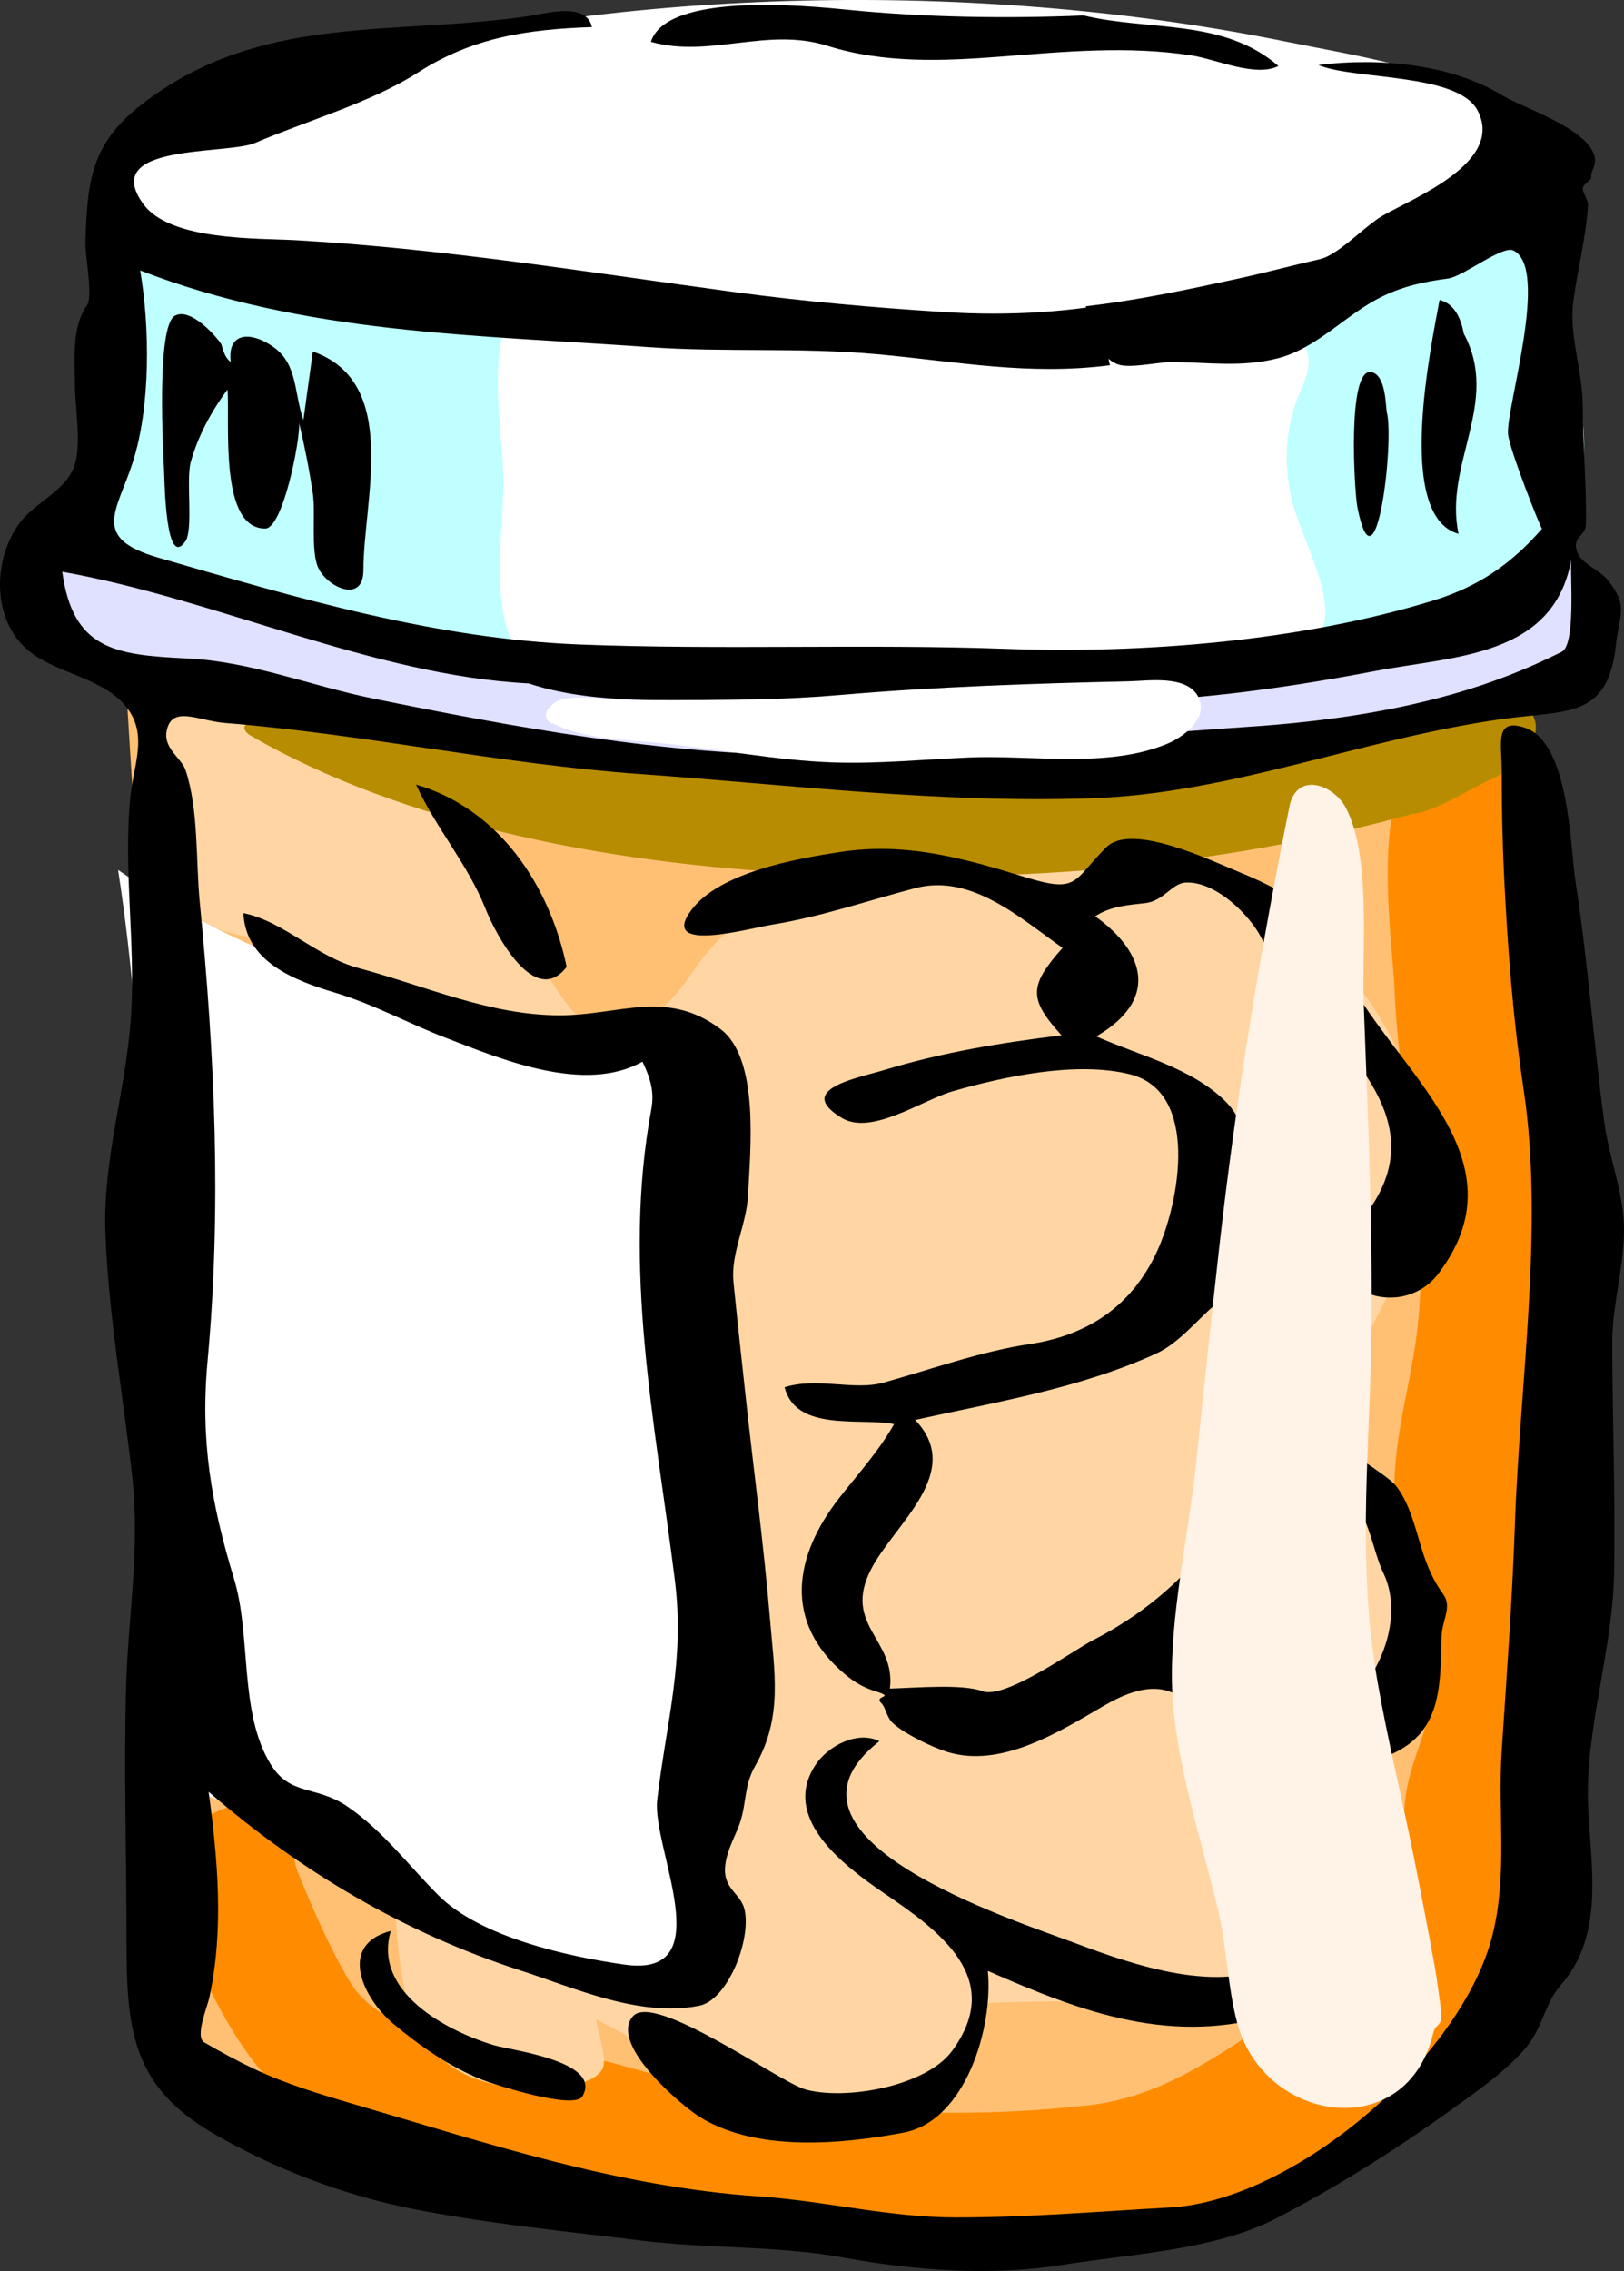
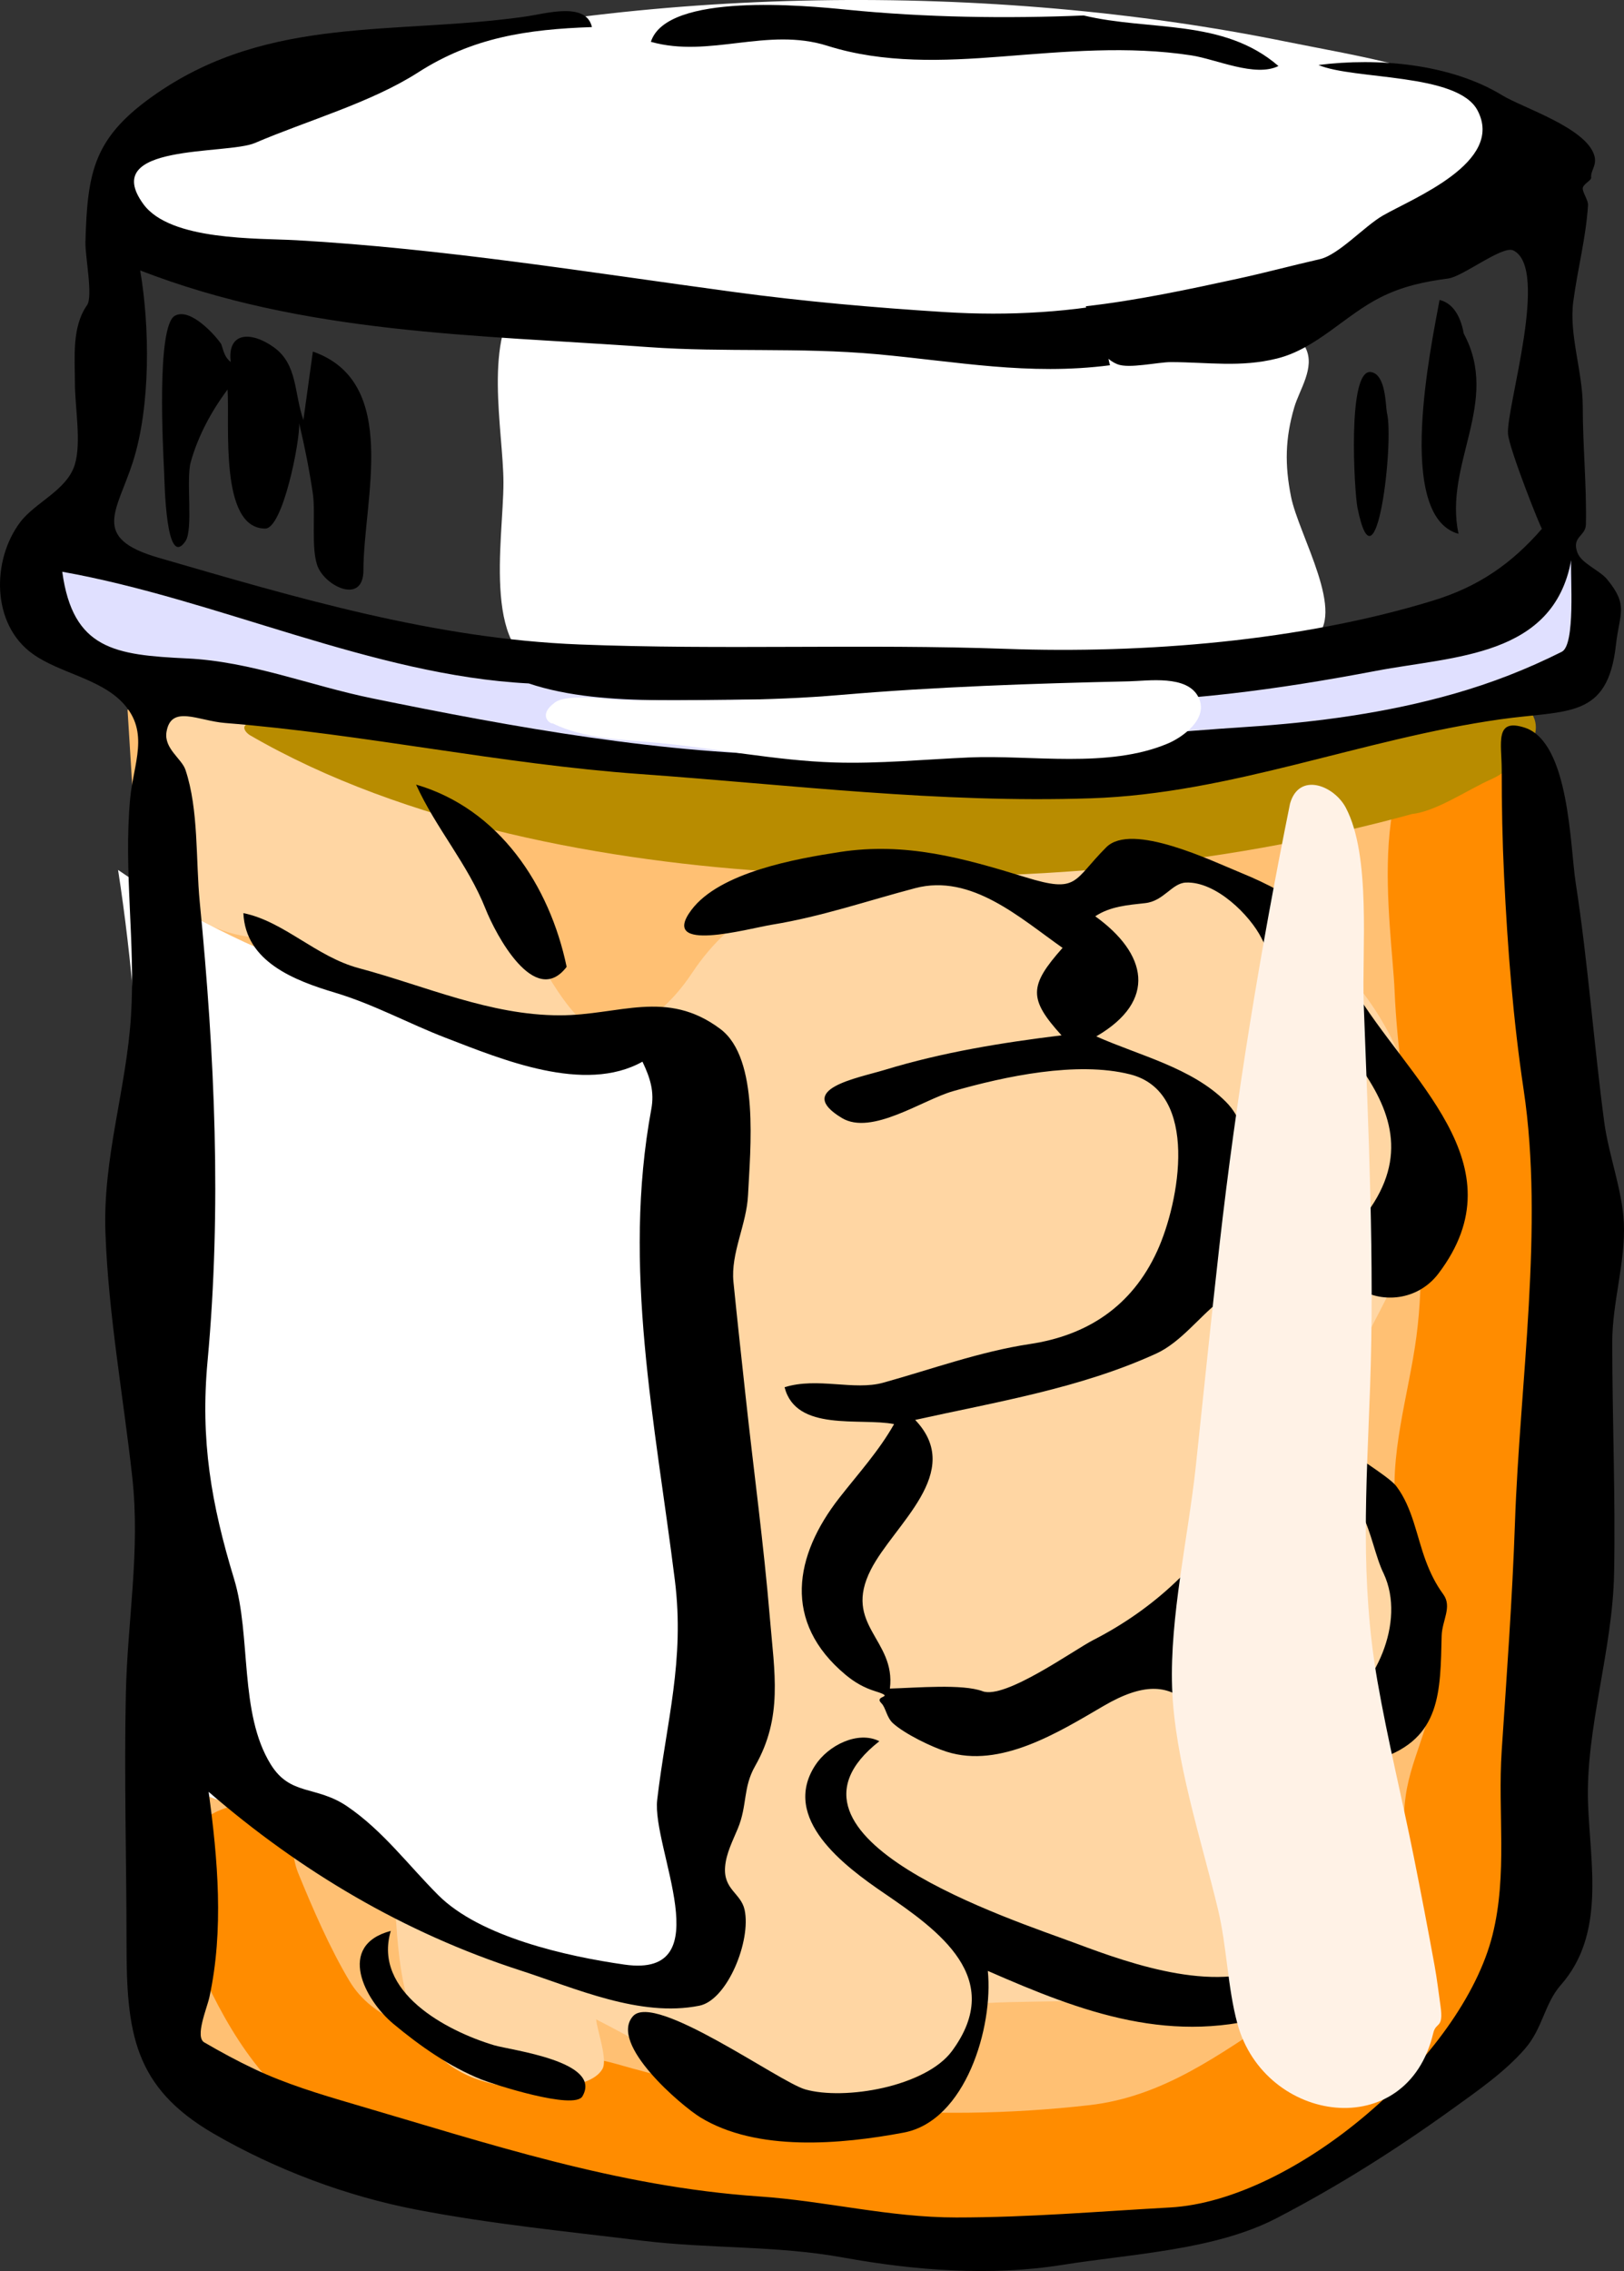
<svg xmlns="http://www.w3.org/2000/svg" width="154.228" height="215.552">
  <rect width="100%" height="100%" fill="#333333" stroke="none" />
  <g>
    <title>Layer 1</title>
    <g externalResourcesRequired="false" id="g3">
      <path fill="#FFC073" id="path5" d="m12.112,67.368c1.993,31.615 3.77,63.216 5.367,94.853c0.464,9.185 0.928,18.369 1.391,27.554c0.081,1.588 0.161,3.175 0.241,4.762c0.046,0.925 8.45,4.061 9.301,4.432c13.203,5.762 28.156,11.632 42.636,12.921c15.542,1.385 29.987,0.141 45.204,-3.263c14.969,-3.349 26.591,-11.009 29.394,-26.588c2.526,-14.043 2.86,-28.622 4.066,-42.82c1.313,-15.437 -1.4,-31.406 -2.577,-46.803c-0.675,-8.815 -1.349,-17.631 -2.022,-26.447c-21.755,4.191 -42.897,8.472 -65.229,7.434c-11.17,-0.52 -22.065,-0.697 -33.039,-2.776c-7.626,-1.445 -15.252,-2.89 -22.877,-4.335c-5.772,-1.094 -6.525,-0.577 -11.856,1.076" />
      <path fill="#FF8C00" id="path7" d="m138.212,69.468c-8.933,1.413 -6.021,18.601 -5.773,24.522c0.473,11.289 3.596,21.301 2.074,32.878c-0.724,5.504 -2.682,11.346 -1.9,16.899c0.708,5.03 2.711,9.82 3.35,14.899c0.541,4.299 -1.901,7.644 -2.472,11.83c-0.733,5.377 1.069,10.709 1.122,16.07c-0.146,-0.454 -0.601,-0.955 -0.8,-1.399c-3.394,2.702 -8.453,3.523 -12.2,6c-5.818,3.846 -11.155,7.847 -18.192,8.645c-15.162,1.718 -30.137,0.338 -44.808,-3.895c-7.211,-2.08 -21.127,-0.736 -25.4,-7.851c-1.896,-3.157 -3.547,-6.992 -4.9,-10.3c-0.711,-1.738 -0.29,-3.389 -1.8,-4.899c-2.221,-2.222 -5.13,-1.792 -7.4,0c-4.182,3.302 -1.583,10.904 0.441,15.155c3.07,6.445 6.729,11.594 13.168,14.941c5.802,3.017 11.982,2.84 18.19,4.003c13.995,2.623 26.652,5.787 41.101,5.7c13.936,-0.083 26.342,-1.438 38.699,-8.501c4.46,-2.548 5.882,-6.036 9.701,-8.899c4.681,-3.51 8.197,-5.101 7.899,-11.6c-0.306,-6.663 -1.786,-12.516 0.1,-19.101c1.755,-6.129 0.888,-13.842 -2.641,-19.484c-2.476,-3.961 1.151,-14.582 2.007,-18.956c1.451,-7.411 2.29,-14.149 0.728,-21.612c-0.623,-2.977 -1.855,-5.23 -2.256,-8.332c-0.424,-3.281 -0.938,-6.577 -1.531,-9.832c-1.17,-6.425 -1.685,-12.651 -0.406,-19.084c-1.958,0.575 -5.957,0.469 -7.2,1.8c0.366,0.137 0.733,0.27 1.099,0.403" />
      <path fill="#FFD6A3" id="path9" d="m27.212,89.168c-8.569,0 -12.1,-3.419 -12.1,-12.047c0,-1.363 -0.877,-8.231 -0.2,-9.053c1.658,-2.011 9.234,-1.423 11.65,-1.34c7.5,0.258 12.98,6.768 17.014,12.314c2.169,2.982 4.029,6.268 6.015,9.377c1.364,2.137 4.172,7.986 6.622,9.048c3.903,1.693 7.684,-2.357 9.5,-5.1c3.924,-5.926 9.469,-8.408 16.5,-9.8c11.688,-2.314 30.397,-2.4 40.394,4.963c10.222,7.531 14.915,19.09 10.882,31.522c-1.54,4.749 -6.756,11.778 -6.575,16.615c0.09,2.409 2.055,4.147 3.3,6c1.789,2.664 2.638,5.064 3.101,8.3c0.747,5.227 -0.254,11.785 -4.622,15.344c-1.907,1.555 -6.3,3.08 -6.778,5.456c-0.414,2.056 2.252,5.941 3.093,7.833c6.1,13.728 -26.695,10.646 -32.692,11.667c2.652,5.661 -11.175,9.2 -14.753,9.2c-7.972,0 -14.091,-4.312 -20.947,-7.8c0.084,1.021 1.109,3.792 0.6,4.7c-1.262,2.247 -7.421,1.952 -9.5,1.6c-9.114,-1.547 -9.718,-9.408 -10.199,-17.1c5.792,0.469 11.164,2.565 16.837,3.578c2.51,0.448 5.507,1.164 8.063,0.722c4.292,-0.743 2.822,-2.491 2.666,-6.886c-0.475,-13.311 -2.354,-26.586 -3.473,-39.854c-0.299,-3.549 -1.479,-36.859 -2.07,-36.923c-11.554,-1.246 -26.039,-0.87 -32.328,-12.336" />
      <path fill="#B88C00" id="path11" d="m23.712,69.768c14.743,8.55 34,12.046 50.731,13.031c20.473,1.205 40.527,-0.218 60.369,-5.731c-0.273,0.099 -0.625,0.134 -0.9,0.2c2.235,-0.084 5.612,-2.399 7.7,-3.3c1.832,-0.79 5.919,-4.102 3.5,-6.7c-1.62,-1.741 -10.109,0.491 -12.593,0.752c-5.549,0.585 -11.017,2.157 -16.507,3.148c-23.92,4.32 -47.083,2.778 -71,0.122c-6.713,-0.746 -13.45,-1.592 -20.126,-2.619c-1.959,-0.3 -2.004,0.532 -1.174,1.097" />
-       <path fill="#BFFFFF" id="path13" d="m10.313,22.268c11.873,3.027 23.711,3.988 35.907,4.678c11.369,0.643 22.403,2.217 33.692,3.275c20.767,1.945 47.052,0.971 64.8,-11.453c2.177,3.297 2.759,6.53 3.45,10.4c1.031,5.777 3.711,12.754 1.278,18.506c-5.481,12.962 -22.853,16.209 -35.349,17.516c-14.24,1.488 -28.488,1.157 -42.76,0.305c-14.35,-0.856 -28.122,-1.065 -42.053,-5.089c-6.667,-1.926 -23.532,-4.371 -21.217,-13.637c1.01,-4.042 2.691,-7.277 2.477,-11.581c-0.217,-4.369 -1.014,-8.548 -0.225,-12.92" />
      <path fill="#FFFFFF" id="path15" d="m48.513,28.068c2.471,0.808 4.84,0.798 7.399,0.8c5.417,0.004 10.632,0.738 16.008,1.448c14.387,1.899 27.927,1.452 42.292,1.452c3.005,0 7.974,-2.508 9.801,1.3c0.888,1.85 -0.604,3.902 -1.101,5.6c-0.864,2.958 -0.91,5.446 -0.304,8.481c0.733,3.672 5.387,11.29 2.104,13.519c-3.614,2.454 -13.021,0.781 -17.3,1.1c-9.113,0.679 -17.523,3.462 -26.822,3.074c-9.317,-0.389 -18.836,-0.127 -28.104,-1.196c-6.899,-0.795 -4.674,-12.373 -4.674,-17.828c0,-4.878 -2.023,-13.9 1.8,-17.75c-0.366,0 -0.733,0 -1.099,0" />
      <path fill="#FFFFFF" id="path17" d="m11.212,82.568c12.446,8.593 26.037,12.841 40.926,15.007c1.092,0.159 9.636,0.838 9.711,1.333c0.573,3.794 1.155,7.586 1.686,11.386c1.055,7.559 1.867,15.138 2.652,22.729c1.496,14.47 1.766,29.07 1.431,43.601c-0.03,1.333 0.266,8.659 -0.71,8.926c-3.424,0.934 -7.16,2.188 -10.772,1.551c-7.424,-1.311 -13.701,-4.285 -20.089,-8.26c-4.02,-2.501 -8.068,-4.844 -12.285,-6.996c-1.352,-0.69 -4.082,-0.991 -5.048,-2.078c-1.214,-1.364 -1.244,-6.152 -1.613,-7.974c-1.782,-8.813 -2.159,-17.83 -2.575,-26.785c-0.82,-17.618 -0.593,-34.953 -3.314,-52.44" />
      <path fill="#FFFFFF" id="path19" d="m92.513,32.168c14.32,-0.675 30.347,-0.906 43.65,-6.851c4.72,-2.109 15.154,-9.784 7.288,-14.789c-6.361,-4.047 -14.194,-5.132 -21.469,-6.606c-27.943,-5.66 -60.937,-5.296 -88.57,1.746c-6.592,1.68 -20.181,4.458 -21.97,12.33c-1.393,6.131 20.874,9.538 24.791,10.303c17.545,3.429 38.589,6.124 56.28,3.867" />
      <path id="path21" d="m102.912,1.468c6.266,1.505 13.265,0.262 18.5,4.8c-2.219,1.089 -5.896,-0.646 -8.272,-1.011c-5.997,-0.922 -12.006,-0.358 -18.027,0.111c-5.525,0.431 -11.188,0.667 -16.538,-1.022c-5.728,-1.809 -11.184,1.198 -16.762,-0.377c1.507,-4.717 14.747,-3.436 18.568,-3.054c7.566,0.757 15.253,0.853 22.531,0.553" />
      <path id="path23" d="m105.412,34.668c-7.754,1 -14.534,-0.359 -22.13,-1.048c-7.414,-0.673 -14.42,-0.156 -21.68,-0.674c-16.467,-1.176 -32.688,-1.228 -48.29,-7.278c0.909,5.293 1.014,12.853 -0.7,18.2c-1.488,4.642 -4.034,7.188 2.416,9.06c13.164,3.821 26.218,7.698 39.984,8.241c13.524,0.533 27.047,-0.067 40.537,0.416c13.051,0.467 28.017,-0.726 40.59,-4.593c4.258,-1.31 7.417,-3.481 10.302,-6.811c-0.077,0.089 -3.138,-7.616 -3.229,-9.012c-0.168,-2.544 3.976,-15.722 0.5,-17.4c-1.023,-0.494 -4.776,2.477 -6.168,2.663c-2.305,0.307 -4.322,0.733 -6.413,1.778c-3.389,1.694 -6.083,4.875 -9.841,5.815c-3.474,0.869 -6.561,0.353 -10.078,0.344c-1.247,-0.003 -4.013,0.647 -5.1,0.2c-2.002,-0.824 -2.179,-3.123 -3,-5.5c4.878,-0.555 9.704,-1.588 14.497,-2.629c2.592,-0.564 5.147,-1.253 7.732,-1.841c1.782,-0.405 4.233,-3.125 5.971,-4.129c2.843,-1.645 11.623,-5.065 9,-10c-1.896,-3.568 -11.729,-2.87 -15.101,-4.3c5.626,-0.715 12.524,-0.134 17.467,2.885c1.938,1.184 7.968,3.071 8.733,5.715c0.272,0.94 -0.372,1.402 -0.3,2.1c0.025,0.249 -0.785,0.618 -0.8,1c-0.017,0.413 0.529,1.133 0.5,1.6c-0.201,3.148 -0.975,5.964 -1.399,9.15c-0.419,3.138 0.899,6.687 0.899,9.95c0,3.715 0.375,7.511 0.3,11.2c-0.023,1.156 -1.39,1.146 -0.8,2.7c0.383,1.008 2.122,1.677 2.8,2.5c2.078,2.522 1.191,3.197 0.85,6.25c-0.786,7.037 -4.574,6.151 -10.949,7.05c-13.226,1.865 -25.588,7.059 -38.9,7.5c-14.499,0.48 -28.422,-1.272 -42.8,-2.3c-13.295,-0.952 -26.179,-3.79 -39.452,-4.85c-2.52,-0.201 -5.116,-1.765 -5.547,0.848c-0.26,1.574 1.444,2.537 1.8,3.6c1.271,3.796 0.966,8.548 1.359,12.574c1.421,14.554 2.086,28.99 0.741,43.526c-0.697,7.531 0.341,13.551 2.519,20.703c1.644,5.398 0.458,12.721 3.481,17.597c1.876,3.025 4.306,1.967 7.271,3.988c3.383,2.307 5.769,5.551 8.637,8.419c3.98,3.981 12.226,5.815 17.693,6.593c9.225,1.313 2.563,-11.084 3.1,-15.65c0.872,-7.404 2.633,-13.187 1.675,-20.846c-1.868,-14.94 -5.019,-29.673 -2.235,-44.704c0.306,-1.651 -0.097,-2.941 -0.84,-4.5c-5.509,3.083 -13.381,-0.225 -18.65,-2.25c-3.612,-1.388 -6.804,-3.176 -10.568,-4.306c-3.801,-1.14 -8.481,-2.913 -8.682,-7.544c3.84,0.776 6.908,4.142 10.969,5.225c6.319,1.686 12.43,4.475 19.081,4.475c5.632,0 10.135,-2.538 15.25,1.3c3.748,2.812 2.828,11.499 2.626,15.756c-0.133,2.809 -1.659,5.516 -1.385,8.252c0.363,3.632 0.766,7.263 1.159,10.892c0.758,6.999 1.715,13.982 2.3,21c0.435,5.212 1.252,9.4 -1.4,14.051c-1.177,2.063 -0.726,3.731 -1.65,5.949c-0.484,1.162 -1.095,2.335 -1.2,3.6c-0.182,2.195 1.5,2.502 1.85,4.101c0.637,2.915 -1.626,8.564 -4.3,9.101c-5.639,1.128 -11.778,-1.662 -17,-3.351c-11.044,-3.571 -20.893,-9.418 -29.6,-16.95c0.872,6.399 1.457,13.12 0.071,19.497c-0.227,1.041 -1.394,3.758 -0.487,4.284c1.595,0.926 3.152,1.771 4.819,2.556c2.981,1.403 6.167,2.363 9.323,3.288c12.94,3.788 25.066,7.851 38.524,8.775c6.434,0.441 12.339,2 18.753,2c6.846,0 13.479,-0.571 20.297,-0.949c11.876,-0.66 27.736,-14.296 30.63,-25.869c1.444,-5.78 0.481,-11.613 0.87,-17.481c0.479,-7.227 1.01,-14.4 1.26,-21.65c0.457,-13.23 2.766,-28.138 0.829,-41.058c-1.01,-6.738 -1.527,-13.43 -1.859,-20.235c-0.165,-3.385 -0.229,-6.762 -0.229,-10.151c0,-2.523 -0.706,-4.964 2.2,-4.006c4.237,1.397 4.287,11.257 4.827,14.732c1.169,7.528 1.704,15.147 2.71,22.7c0.416,3.12 1.72,6.457 1.862,9.567c0.168,3.674 -1.1,7.569 -1.1,11.293c0,7.327 0.313,14.655 0.174,21.981c-0.139,7.307 -2.724,14.777 -2.474,21.826c0.205,5.776 1.675,12.407 -2.589,17.24c-1.55,1.757 -1.713,4.116 -3.411,6.06c-1.94,2.221 -4.532,4.007 -6.909,5.719c-5.349,3.851 -10.79,7.29 -16.641,10.332c-5.895,3.064 -13.691,3.382 -20.398,4.453c-6.813,1.089 -14.026,0.526 -20.781,-0.7c-6.412,-1.164 -12.654,-0.813 -19.121,-1.604c-7.151,-0.875 -14.325,-1.58 -21.402,-2.941c-6.666,-1.281 -13.378,-3.803 -19.251,-7.203c-7.665,-4.438 -8.296,-9.674 -8.296,-18.155c0,-7.883 -0.234,-15.695 -0.063,-23.609c0.151,-6.973 1.388,-13.55 0.606,-20.591c-0.858,-7.725 -2.261,-15.37 -2.544,-23.15c-0.261,-7.166 1.991,-13.61 2.431,-20.65c0.429,-6.861 -0.726,-13.745 -0.081,-20.6c0.311,-3.309 1.866,-6.251 -0.65,-9c-2.165,-2.365 -6.031,-2.866 -8.6,-4.7c-3.945,-2.817 -3.904,-8.902 -1.2,-12.5c1.428,-1.901 4.471,-3.043 5.2,-5.5c0.627,-2.115 0,-5.419 0,-7.75c0,-2.403 -0.304,-5.274 1.15,-7.35c0.592,-0.846 -0.188,-4.64 -0.15,-6c0.189,-6.771 0.793,-9.996 6.785,-14.115c10.808,-7.429 22.665,-5.52 35.015,-7.285c1.91,-0.273 5.759,-1.432 6.3,1c-6.13,0.212 -11.315,0.973 -16.5,4.3c-4.491,2.882 -10.547,4.576 -15.5,6.7c-2.684,1.151 -14.832,-0.008 -10.6,5.8c2.559,3.512 10.885,3.222 14.547,3.431c14.026,0.802 27.666,3.038 41.568,4.917c6.616,0.894 13.322,1.485 19.984,1.902c3.045,0.19 6.105,0.203 9.15,0c1.476,-0.099 2.986,-0.242 4.45,-0.45c1.438,-0.205 1.702,3.908 2.022,5.19c0.025,0.101 0.052,0.205 0.077,0.308" />
      <path id="path25" d="m21.013,32.668c0.229,0.662 0.294,1.201 0.899,1.7c-0.355,-2.899 1.963,-2.941 4.101,-1.4c2.261,1.631 1.901,4.329 2.8,6.9c0.3,-2.167 0.6,-4.333 0.899,-6.5c8.33,2.911 4.801,14.111 4.801,20.75c0,3.234 -3.471,1.607 -4.301,-0.25c-0.714,-1.6 -0.226,-5.137 -0.5,-7c-0.333,-2.263 -0.775,-4.473 -1.3,-6.7c0.083,1.742 -1.557,10 -3.222,10c-4.368,0 -3.365,-9.831 -3.578,-13.2c-1.533,2.058 -2.813,4.417 -3.5,6.9c-0.461,1.667 0.26,6.385 -0.5,7.5c-1.866,2.738 -1.979,-5.542 -2.026,-6.57c-0.091,-2.002 -0.759,-13.847 1.026,-14.83c1.486,-0.817 3.918,1.95 4.401,2.7" />
      <path id="path27" d="m139.013,31.668c3.508,6.527 -1.919,12.349 -0.5,19c-6.073,-1.674 -2.572,-17.945 -1.801,-22.2c1.559,0.378 2.096,2.071 2.301,3.2" />
      <path id="path29" d="m131.712,39.168c0.708,2.721 -1.042,17.748 -2.8,9c-0.287,-1.427 -1.003,-13.234 1.3,-12.851c1.423,0.238 1.366,3.208 1.5,3.851" />
      <path fill="#E0E0FF" id="path31" d="m50.212,64.868c7.485,2.497 17.168,1.192 24.951,1.65c4.405,0.26 8.723,-0.671 13.25,-0.4c4.7,0.282 9.438,0.55 14.148,0.55c9.765,0 18.618,-1.191 28.151,-3c7.403,-1.404 16.814,-1.315 18.5,-10.5c-0.093,1.579 0.429,8.036 -0.896,8.698c-3.331,1.666 -6.643,2.956 -10.226,3.979c-6.408,1.831 -13.115,2.721 -19.757,3.154c-13.794,0.899 -27.692,2.669 -41.521,2.669c-13.486,0 -28.23,-2.679 -41.451,-5.383c-5.973,-1.222 -11.494,-3.5 -17.605,-3.791c-6.819,-0.325 -10.836,-0.841 -11.844,-8.226c14.734,2.62 29.499,9.842 44.3,10.6" />
      <path id="path33" d="m53.813,91.768c-3.034,3.969 -6.752,-3.11 -7.7,-5.5c-1.697,-4.276 -4.688,-7.604 -6.6,-11.8c7.893,2.306 12.689,9.568 14.3,17.3" />
      <path id="path35" d="m128.513,93.768c5.123,8.676 15.966,16.707 8.1,27.101c-3.768,4.979 -12.646,1.132 -7.6,-4.75c9.31,-10.855 -4.856,-18.367 -9.219,-27.088c-1.063,-2.125 -4.303,-5.395 -7.182,-5.263c-1.323,0.061 -2.084,1.754 -3.85,1.95c-1.681,0.186 -3.327,0.308 -4.75,1.25c4.898,3.521 5.949,8 0.1,11.4c4.073,1.816 9.064,2.964 12.301,6.2c2.87,2.871 1.699,7.222 1.699,10.9c0,2.402 -0.732,2.898 0.7,4.4c1.066,1.118 3.78,1.578 5.149,2.449c3.9,2.481 4.73,5.222 4.65,9.75c-0.032,1.832 -0.266,3.479 -0.75,5.25c-0.113,0.416 3.978,2.725 4.75,3.75c1.555,2.063 1.915,4.74 2.8,7.101c0.425,1.134 0.935,2.173 1.65,3.149c0.875,1.193 -0.113,2.484 -0.15,3.95c-0.133,5.292 -0.04,9.716 -5.85,11.649c-2.678,0.892 -5.623,0.328 -8.351,-0.049c-0.191,2.993 3.729,5.722 4.5,8.8c1.671,6.661 1.311,13.146 -5.829,15.418c-9.987,3.179 -18.596,-0.089 -27.57,-4.019c0.535,5.318 -2.094,14.243 -8,15.35c-5.991,1.123 -13.938,1.829 -19.3,-1.449c-1.809,-1.106 -8.715,-6.983 -6.4,-9.6c2.057,-2.324 13.891,6.24 16.356,6.944c3.732,1.065 11.441,-0.25 13.944,-3.645c5.096,-6.91 -1.237,-11.422 -6.47,-14.989c-3.763,-2.565 -9.792,-7.074 -6.53,-12.111c1.246,-1.925 4.077,-3.323 6.101,-2.3c-11.721,9.172 12.74,16.967 18.699,19.2c5.341,2.001 13.77,4.972 19.301,1.75c7.365,-4.291 0.653,-13.646 -2.934,-17.632c-4.963,-5.515 -6.105,-11.139 -13.768,-6.669c-4.278,2.496 -9.808,5.962 -14.899,4.351c-1.444,-0.457 -3.969,-1.683 -5.1,-2.7c-0.618,-0.557 -0.685,-1.485 -1.101,-1.899c-0.801,-0.798 1.479,-0.501 -0.6,-1.15c-1.059,-0.331 -1.948,-0.84 -2.801,-1.55c-6.029,-5.023 -4.874,-11.334 -0.6,-16.8c1.797,-2.298 3.759,-4.446 5.2,-7c-3.234,-0.63 -9.311,0.772 -10.399,-3.5c3.126,-0.978 6.587,0.343 9.366,-0.43c4.613,-1.281 9.188,-2.956 13.934,-3.671c5.403,-0.814 9.662,-3.532 12.085,-8.821c2.131,-4.653 4.057,-15.116 -2.585,-16.778c-5.053,-1.265 -11.851,0.187 -16.8,1.6c-2.907,0.83 -7.733,4.239 -10.551,2.55c-4.555,-2.731 1.459,-3.778 4.054,-4.568c5.519,-1.68 11.088,-2.58 16.797,-3.282c-3.136,-3.46 -3.104,-4.695 0.1,-8.3c-4.01,-2.811 -8.653,-7.076 -13.992,-5.67c-4.578,1.206 -8.905,2.704 -13.607,3.47c-2.277,0.371 -10.775,2.769 -7.65,-1.399c2.689,-3.587 9.957,-4.862 14.076,-5.497c6.276,-0.967 11.732,0.568 17.662,2.393c5.03,1.547 4.461,0.355 7.662,-2.846c2.405,-2.406 10.01,1.29 12.85,2.45c4.678,1.91 10.519,5.331 10.602,10.9" />
      <path fill="#FFD6A3" id="path39" d="m121.912,125.068c0,13.032 -6.265,24.549 -18.1,30.601c-1.811,0.926 -8.367,5.649 -10.501,4.851c-1.895,-0.711 -6.24,-0.325 -8.799,-0.251c0.585,-4.686 -4.512,-6 -1.801,-11.3c2.202,-4.305 8.945,-9.227 4.2,-14.2c7.679,-1.7 15.688,-3 22.9,-6.3c4.651,-2.129 7.169,-9.844 12.101,-3.401" />
      <path fill="#FFFFFF" id="path41" d="m39.313,139.168c-0.684,1.119 -1.693,1.975 -2.9,2.5c-1.623,-4.646 0.64,-9.298 0.5,-14c3.897,2.481 4.19,7.607 2.4,11.5" />
      <path fill="#FFD6A3" id="path43" d="m131.412,149.369c2.141,4.617 -0.866,10.955 -4.7,13.199c-2.893,1.693 -4.831,3.449 -7.15,0.801c-1.782,-2.037 -4.079,-3.745 -6.35,-5.2c4.833,-3.965 7.577,-9.434 11.037,-14.493c2.172,-3.175 3.114,-3.66 5.063,-0.007c0.925,1.733 1.317,4.128 2.1,5.7" />
      <path id="path45" d="m37.112,183.268c-1.715,5.782 5.267,9.491 9.8,10.851c1.6,0.479 10.343,1.521 8.4,4.85c-0.782,1.34 -8.473,-1.146 -9.601,-1.6c-3.062,-1.23 -5.846,-3.189 -8.366,-5.289c-2.699,-2.25 -5.437,-7.423 -0.233,-8.812" />
      <path fill="#FFF2E6" id="path47" d="m122.513,76.268c-2.81,13.882 -5.107,27.823 -6.7,41.9c-0.791,6.995 -1.5,14 -2.25,21c-0.722,6.733 -2.478,14.264 -2.25,21c0.229,6.8 2.771,14.439 4.355,21.048c0.854,3.556 0.908,7.413 1.845,10.852c2.592,9.516 16.111,11.438 18.6,0.9c0.265,-1.121 1.005,-0.366 0.686,-2.604c-0.182,-1.267 -0.33,-2.543 -0.56,-3.803c-0.625,-3.438 -1.28,-6.862 -1.966,-10.288c-1.115,-5.573 -2.483,-11.103 -3.46,-16.705c-1.667,-9.564 -1.045,-18.381 -0.7,-27.899c0.431,-11.889 -0.158,-24.384 -0.6,-36.3c-0.191,-5.138 0.728,-14.086 -1.7,-18.7c-1.11,-2.108 -4.428,-3.435 -5.3,-0.401" />
      <path fill="#FFFFFF" id="path49" d="m52.513,68.668c2.948,1.468 6.842,1.542 10.055,1.848c5.509,0.525 11.115,1.675 16.644,1.852c4.264,0.136 8.538,-0.289 12.804,-0.474c5.967,-0.26 13.221,1.07 18.896,-1.326c1.337,-0.564 3.934,-2.334 2.9,-4.4c-1.067,-2.135 -4.774,-1.541 -6.601,-1.5c-9.153,0.205 -18.399,0.518 -27.5,1.3c-6.679,0.574 -13.492,0.5 -20.049,0.5c-1.557,0 -5.67,-0.714 -6.951,0.2c-1.655,1.183 -0.506,2.063 -0.198,2" />
    </g>
  </g>
</svg>